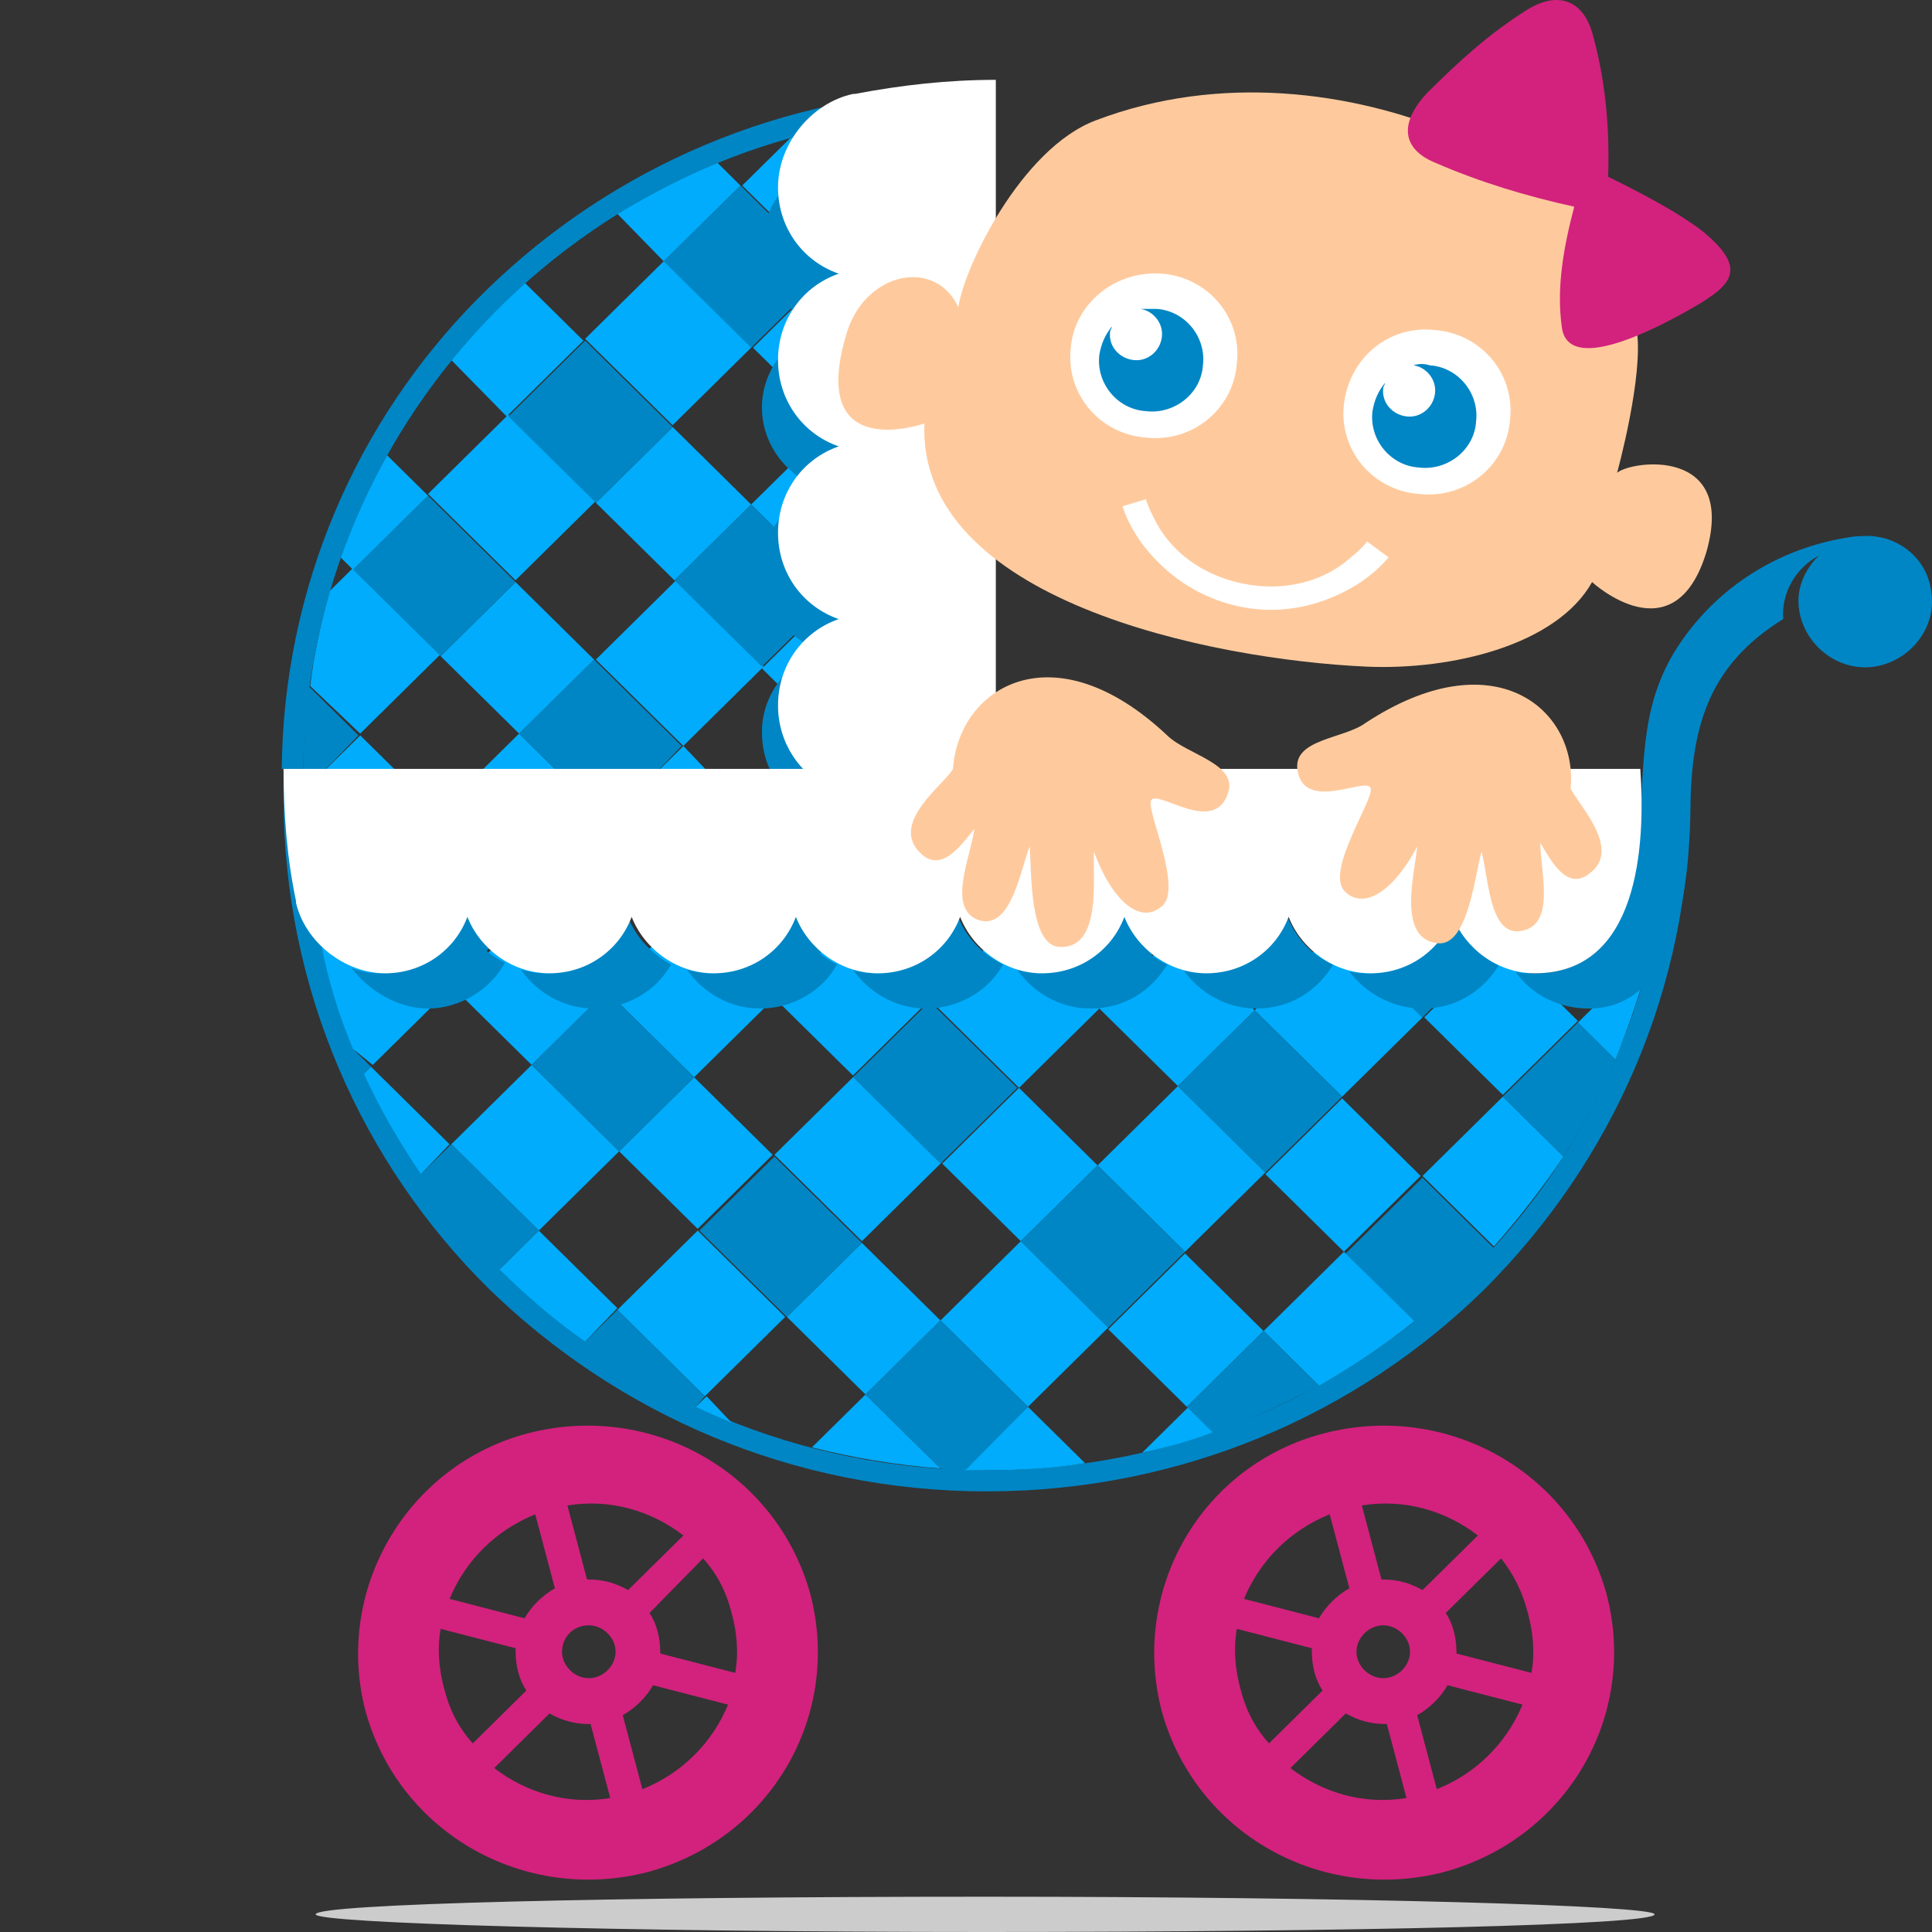
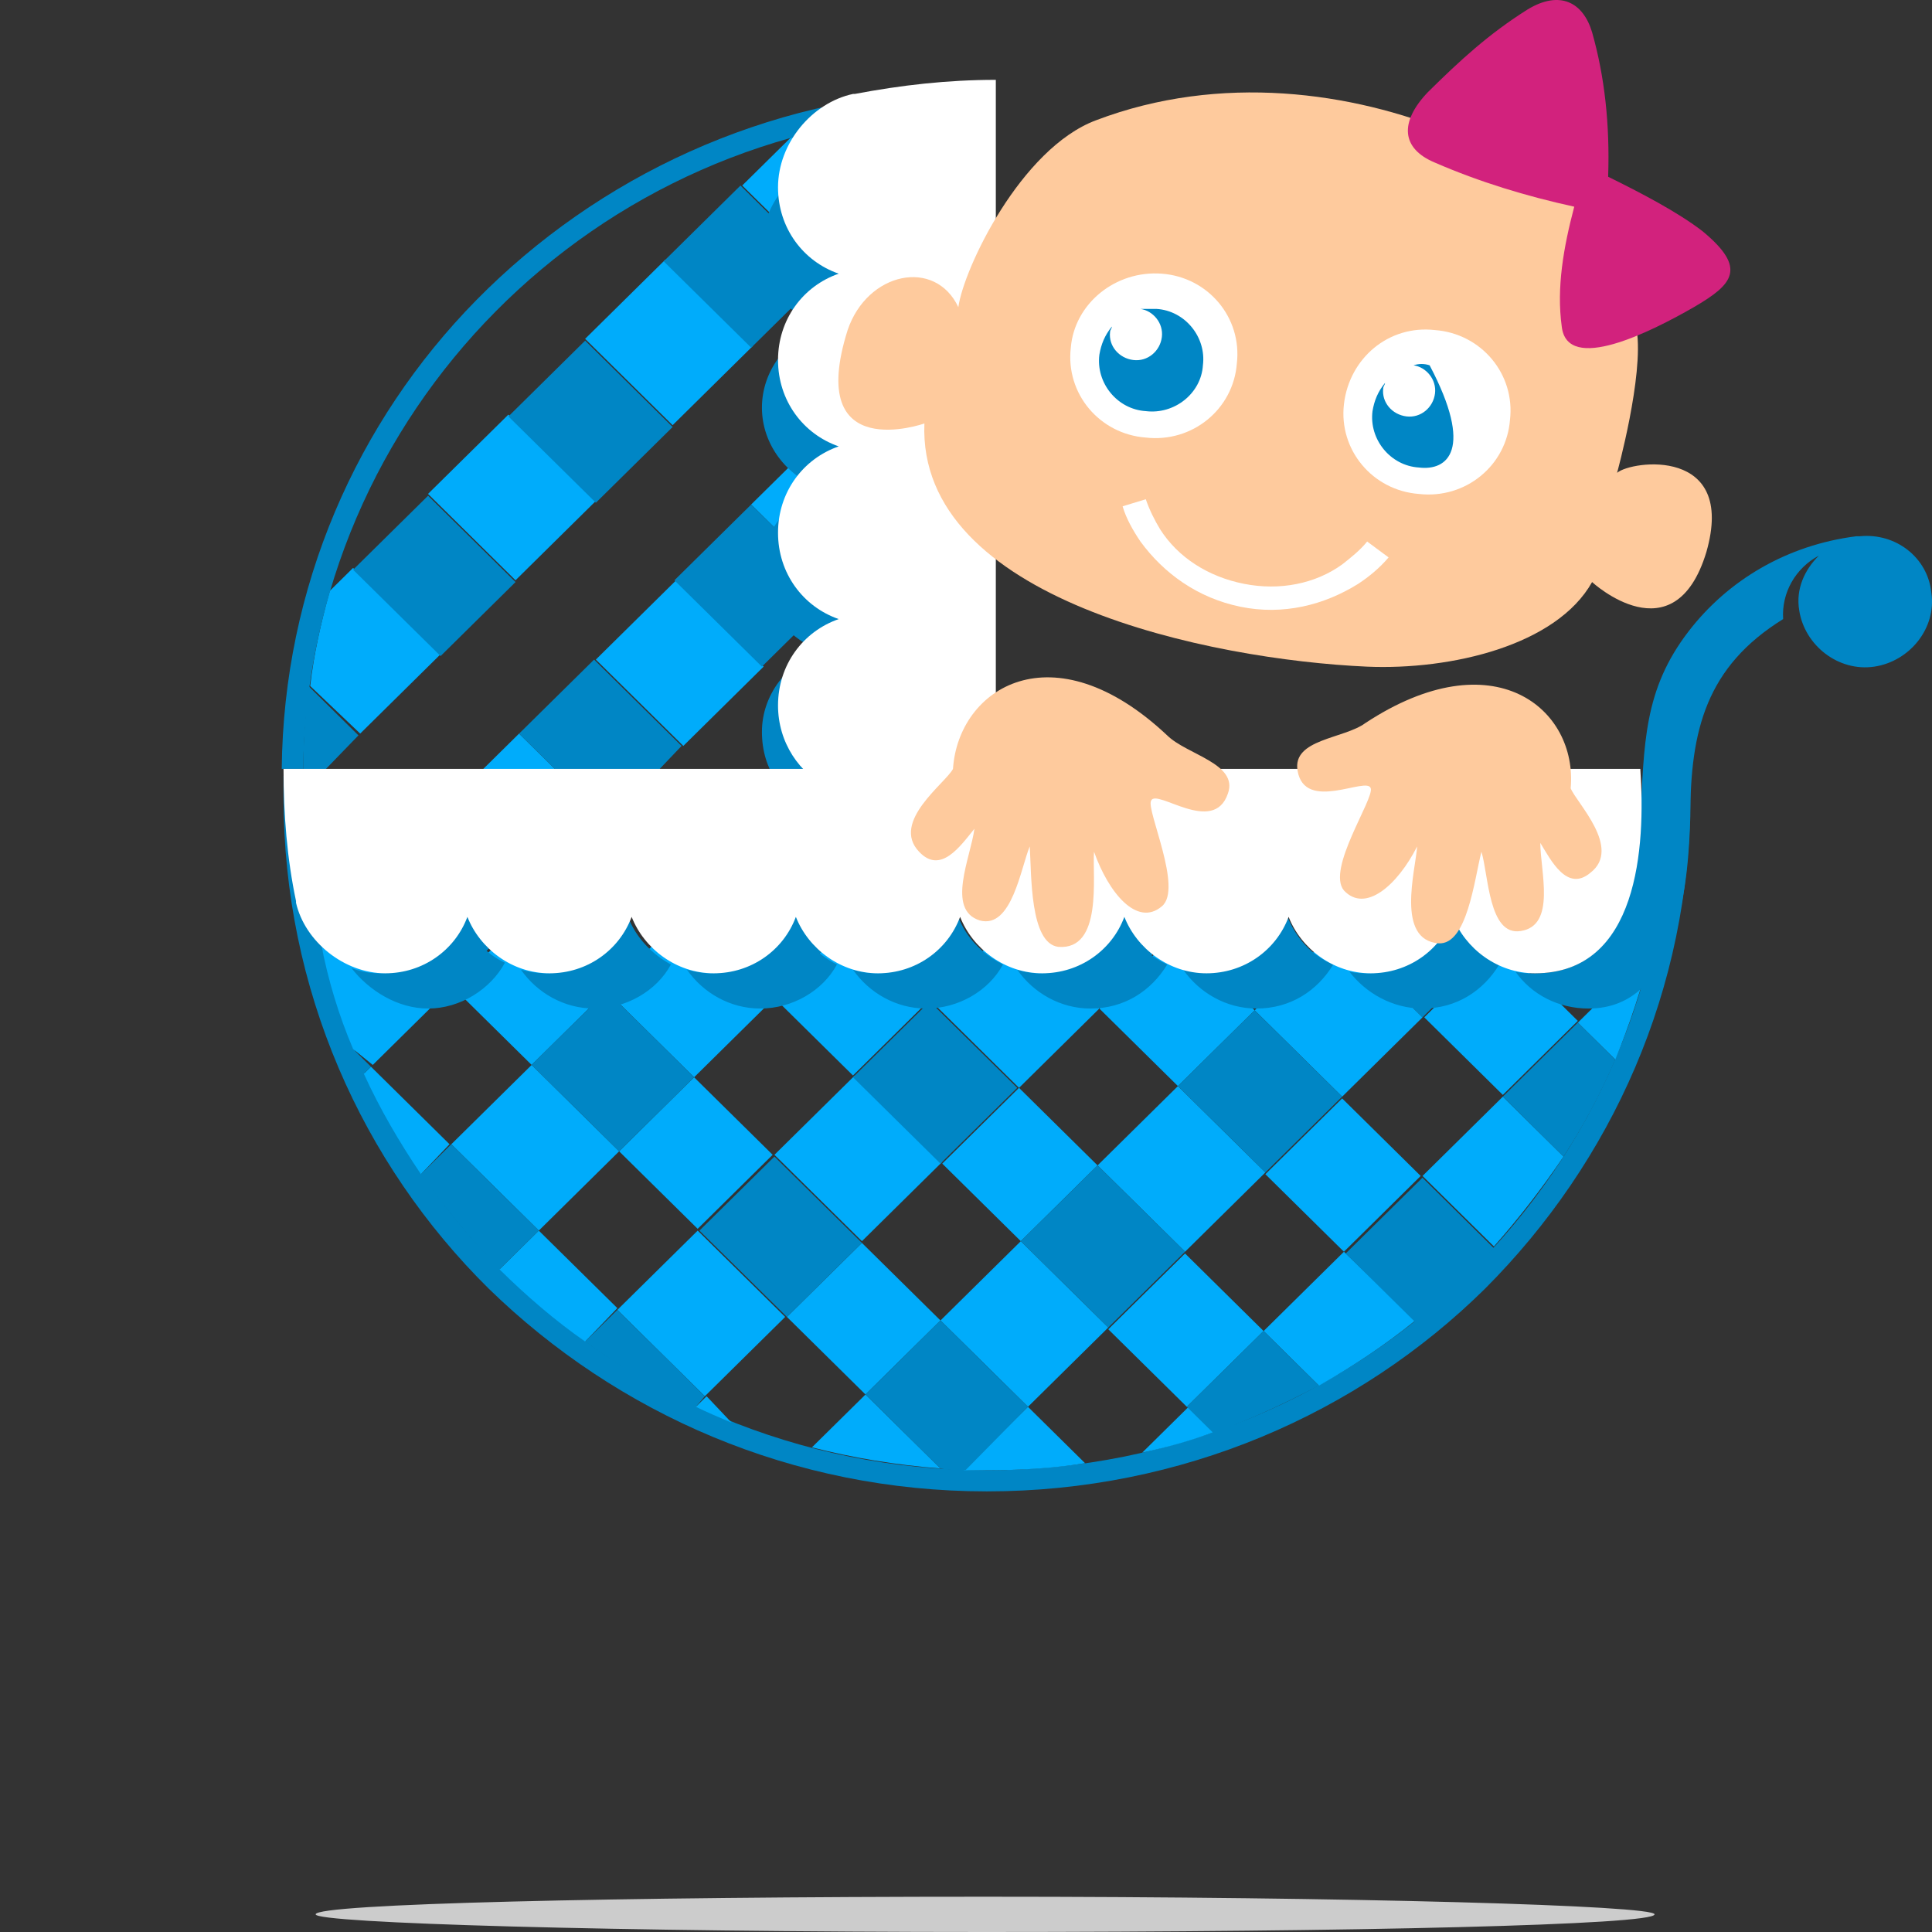
<svg xmlns="http://www.w3.org/2000/svg" width="64" height="64" viewBox="0 0 64 64" fill="none">
  <rect x="0" y="0" width="64" height="64" fill="#333333" stroke="none" />
-   <path fill-rule="evenodd" clip-rule="evenodd" d="M23.584 25.704H21.633L22.638 24.712L23.584 25.704ZM13.294 25.704H10.574L11.934 24.362L13.294 25.704ZM11.284 18.466C11.698 17.298 12.23 16.131 12.821 15.08L14.181 16.422L11.698 18.874L11.284 18.466ZM14.95 11.927C15.719 10.993 16.488 10.176 17.375 9.359L19.326 11.285L16.784 13.795L14.95 11.927ZM20.45 7.082C21.514 6.44 22.638 5.856 23.762 5.389L24.53 6.148L21.987 8.658L20.45 7.082ZM31.567 4.98V7.724L30.148 6.323L31.567 4.98ZM31.567 15.955V18.057L30.503 17.006L31.567 15.955ZM27.487 9.008L24.944 11.519L27.546 14.087L30.089 11.577L27.487 9.008ZM27.783 19.633L25.24 22.143L27.842 24.712L30.385 22.202L27.783 19.633ZM22.283 14.146L19.74 16.656L22.342 19.224L24.885 16.714L22.283 14.146ZM17.079 19.283L14.595 21.735L17.197 24.303L19.681 21.852L17.079 19.283Z" fill="#00ACFB" />
  <path fill-rule="evenodd" clip-rule="evenodd" d="M28.963 25.702H26.893L27.958 24.651L28.963 25.702ZM18.614 25.702H15.776L17.195 24.301L18.614 25.702ZM10.276 22.725C10.395 21.674 10.631 20.623 10.927 19.572L11.696 18.813L14.593 21.674L11.932 24.301L10.276 22.725ZM26.184 4.569C26.716 4.394 27.307 4.277 27.899 4.161L30.146 6.379L27.485 9.006L24.587 6.145L26.184 4.569ZM31.565 10.174V13.034L30.087 11.575L31.565 10.174ZM31.565 21.09V23.308L30.442 22.199L31.565 21.09ZM22.399 19.222L19.738 21.849L22.636 24.709L25.297 22.082L22.399 19.222ZM27.544 14.085L24.883 16.712L27.78 19.572L30.442 16.945L27.544 14.085ZM16.84 13.735L14.179 16.361L17.077 19.222L19.738 16.595L16.84 13.735ZM22.044 8.597L19.383 11.224L22.281 14.085L24.942 11.458L22.044 8.597Z" fill="#00ACFB" />
  <path fill-rule="evenodd" clip-rule="evenodd" d="M31.566 25.703H28.964L27.9 24.652L30.443 22.142L31.566 23.251V25.703ZM21.632 25.703H18.616L17.196 24.302L19.68 21.85L22.578 24.71L21.632 25.703ZM10.573 25.703H10.041C10.041 24.71 10.1 23.718 10.218 22.726L11.874 24.36L10.573 25.703ZM27.9 4.162C29.083 3.928 30.325 3.753 31.566 3.753V5.037L30.147 6.438L27.9 4.162ZM31.566 13.035V15.895L30.502 16.946L27.604 14.086L30.147 11.575L31.566 13.035ZM24.529 6.146L21.986 8.657L24.884 11.517L27.427 9.007L24.529 6.146ZM19.384 11.284L16.842 13.794L19.739 16.654L22.282 14.144L19.384 11.284ZM24.884 16.713L22.341 19.223L25.239 22.083L27.782 19.573L24.884 16.713ZM14.181 16.421L11.697 18.873L14.595 21.733L17.078 19.281L14.181 16.421Z" fill="#0086C5" />
  <path d="M55.993 26.404C55.993 32.767 53.391 38.488 49.192 42.691C44.993 46.836 39.139 49.404 32.692 49.404C26.246 49.404 20.451 46.836 16.193 42.691C11.994 38.546 9.392 32.767 9.392 26.404V25.703H10.101V26.404C10.101 38.721 20.214 48.704 32.692 48.704C45.171 48.704 55.283 38.721 55.283 26.404V25.703H55.993V26.404Z" fill="#0086C5" />
  <path d="M9.333 25.47C9.392 19.457 11.817 13.97 15.779 9.942C19.8 5.855 25.359 3.228 31.509 2.995H32.278V3.754H31.568C19.682 4.104 10.22 13.678 10.043 25.47H9.333Z" fill="#0086C5" />
  <path fill-rule="evenodd" clip-rule="evenodd" d="M55.283 26.754C55.283 28.213 55.105 29.673 54.81 31.074L52.326 28.622L54.573 26.404H54.928L55.283 26.754ZM35.944 48.47C34.88 48.646 33.756 48.704 32.633 48.704C32.396 48.704 32.159 48.704 31.923 48.704L34.052 46.602L35.944 48.47ZM24.235 47.128C23.821 46.953 23.407 46.778 23.052 46.602L23.407 46.252L24.235 47.128ZM19.385 44.442C18.38 43.742 17.434 42.925 16.547 42.049L17.848 40.765L20.45 43.333L19.385 44.442ZM13.945 38.897C13.235 37.846 12.584 36.737 12.052 35.569L12.289 35.336L14.891 37.904L13.945 38.897ZM10.16 27.922C10.16 27.513 10.101 27.046 10.101 26.637L10.278 26.462H13.59L14.536 27.396L12.052 29.79L10.16 27.922ZM21.337 26.404H23.998L25.299 27.688L22.756 30.198L20.154 27.571L21.337 26.404ZM32.396 26.404H34.347L36.003 28.038L33.46 30.549L30.858 27.98L32.396 26.404ZM43.514 26.404H44.756L46.767 28.389L44.283 30.84L41.681 28.272L43.514 26.404ZM49.664 31.249L47.181 33.701L49.783 36.27L52.267 33.818L49.664 31.249ZM44.46 36.386L41.917 38.897L44.519 41.465L47.062 38.955L44.46 36.386ZM38.96 30.899L36.417 33.409L39.02 35.978L41.562 33.468L38.96 30.899ZM39.256 41.523L36.713 44.034L39.315 46.602L41.858 44.092L39.256 41.523ZM33.756 36.036L31.213 38.546L33.815 41.115L36.358 38.605L33.756 36.036ZM28.197 30.549L25.654 33.059L28.256 35.627L30.799 33.117L28.197 30.549ZM28.552 41.173L26.068 43.625L28.67 46.194L31.154 43.742L28.552 41.173ZM22.993 35.686L20.509 38.138L23.111 40.706L25.595 38.254L22.993 35.686ZM17.493 30.257L15.009 32.709L17.611 35.277L20.095 32.825L17.493 30.257Z" fill="#00ACFB" />
  <path fill-rule="evenodd" clip-rule="evenodd" d="M54.692 31.483C54.397 32.709 53.983 33.934 53.51 35.102L52.268 33.876L54.692 31.483ZM51.794 38.313C51.085 39.364 50.316 40.356 49.488 41.29L47.123 38.955L49.784 36.328L51.794 38.313ZM46.886 43.742C45.881 44.559 44.816 45.26 43.692 45.902L41.859 44.092L44.52 41.465L46.886 43.742ZM40.262 47.42C39.494 47.712 38.666 47.945 37.838 48.12L39.434 46.544L40.262 47.42ZM31.155 48.645C29.677 48.529 28.257 48.295 26.897 47.945L28.671 46.194L31.155 48.645ZM11.698 34.752C11.225 33.643 10.87 32.475 10.634 31.249L12.112 29.79L15.01 32.65L12.349 35.277L11.698 34.752ZM15.542 26.404H18.972L20.155 27.571L17.494 30.198L14.596 27.338L15.542 26.404ZM26.601 26.404H29.381L30.918 27.922L28.257 30.549L25.359 27.688L26.601 26.404ZM37.66 26.404H39.73L41.623 28.272L38.961 30.899L36.063 28.038L37.66 26.404ZM48.719 26.404H50.079L52.327 28.622L49.666 31.249L46.768 28.389L48.719 26.404ZM33.816 41.115L31.155 43.742L34.053 46.602L36.714 43.975L33.816 41.115ZM39.02 35.978L36.359 38.605L39.257 41.465L41.918 38.838L39.02 35.978ZM44.225 30.84L41.563 33.468L44.461 36.328L47.123 33.701L44.225 30.84ZM23.112 40.765L20.451 43.392L23.349 46.252L26.01 43.625L23.112 40.765ZM28.316 35.627L25.655 38.254L28.553 41.115L31.214 38.488L28.316 35.627ZM33.52 30.549L30.859 33.176L33.757 36.036L36.418 33.409L33.52 30.549ZM17.612 35.277L14.951 37.904L17.849 40.765L20.51 38.138L17.612 35.277ZM22.757 30.198L20.096 32.825L22.994 35.686L25.655 33.059L22.757 30.198Z" fill="#00ACFB" />
  <path fill-rule="evenodd" clip-rule="evenodd" d="M53.508 35.102C53.035 36.211 52.444 37.32 51.794 38.313L49.783 36.328L52.267 33.876L53.508 35.102ZM49.487 41.348C48.718 42.224 47.831 43.041 46.885 43.8L44.578 41.523L47.121 39.013L49.487 41.348ZM43.691 45.902C42.568 46.486 41.444 47.011 40.202 47.478L39.315 46.602L41.858 44.092L43.691 45.902ZM31.982 48.704C31.686 48.704 31.45 48.704 31.154 48.646L28.67 46.194L31.154 43.742L34.052 46.602L31.982 48.704ZM23.052 46.602C21.751 46.019 20.509 45.26 19.385 44.442L20.45 43.392L23.348 46.252L23.052 46.602ZM16.547 42.049C15.601 41.056 14.713 40.006 13.945 38.897L14.95 37.904L17.848 40.765L16.547 42.049ZM12.052 35.569C11.934 35.277 11.816 34.985 11.697 34.752L12.289 35.336L12.052 35.569ZM10.101 26.637C10.101 26.579 10.101 26.521 10.101 26.462H10.278L10.101 26.637ZM18.971 26.404H21.337L20.154 27.571L18.971 26.404ZM29.321 26.404H32.396L30.858 27.922L29.321 26.404ZM39.729 26.404H43.455L41.562 28.272L39.729 26.404ZM50.078 26.404H54.573L52.326 28.622L50.078 26.404ZM46.708 28.389L44.224 30.84L47.121 33.701L49.605 31.249L46.708 28.389ZM36.003 28.038L33.46 30.549L36.358 33.409L38.901 30.899L36.003 28.038ZM41.562 33.468L39.02 35.978L41.917 38.838L44.46 36.328L41.562 33.468ZM25.299 27.688L22.756 30.198L25.654 33.059L28.197 30.549L25.299 27.688ZM30.799 33.176L28.256 35.686L31.154 38.546L33.697 36.036L30.799 33.176ZM36.358 38.605L33.815 41.115L36.713 43.975L39.256 41.465L36.358 38.605ZM14.536 27.338L12.052 29.79L14.95 32.65L17.434 30.198L14.536 27.338ZM20.095 32.825L17.611 35.277L20.509 38.138L22.993 35.686L20.095 32.825ZM25.654 38.313L23.17 40.765L26.068 43.625L28.552 41.173L25.654 38.313Z" fill="#0086C5" />
  <path fill-rule="evenodd" clip-rule="evenodd" d="M52.623 33.409C51.617 33.409 50.73 32.942 50.198 32.183C50.376 32.242 50.612 32.242 50.849 32.242C53.51 32.242 54.22 29.673 54.338 27.279C54.456 24.594 54.456 22.843 55.935 20.916C57.236 19.224 59.187 18.056 61.494 17.764H61.612C62.795 17.647 63.859 18.465 63.978 19.632C64.155 20.8 63.268 21.909 62.085 22.084C60.902 22.259 59.779 21.383 59.601 20.216C59.483 19.515 59.779 18.873 60.252 18.406C59.483 18.815 59.01 19.632 59.069 20.508C56.526 22.084 55.994 24.186 55.994 27.046C55.935 29.148 55.639 33.409 52.623 33.409ZM49.666 31.95C49.134 32.825 48.247 33.409 47.123 33.409C46.118 33.409 45.23 32.884 44.698 32.183C44.935 32.242 45.112 32.242 45.349 32.242C46.591 32.242 47.655 31.424 48.069 30.373C48.365 31.074 48.956 31.658 49.666 31.95ZM44.166 31.95C43.634 32.825 42.747 33.409 41.623 33.409C40.618 33.409 39.731 32.884 39.198 32.125C39.435 32.183 39.672 32.183 39.908 32.183C41.15 32.183 42.214 31.366 42.628 30.315C42.924 31.074 43.456 31.658 44.166 31.95ZM38.666 31.95C38.134 32.825 37.247 33.409 36.123 33.409C35.118 33.409 34.231 32.884 33.698 32.125C33.935 32.183 34.172 32.242 34.408 32.242C35.65 32.242 36.715 31.424 37.129 30.373C37.424 31.074 38.016 31.658 38.666 31.95ZM33.225 31.95C32.752 32.825 31.747 33.409 30.682 33.409C29.677 33.409 28.79 32.884 28.258 32.125C28.494 32.183 28.731 32.242 29.026 32.242C30.268 32.242 31.333 31.424 31.747 30.373C31.983 31.016 32.516 31.599 33.225 31.95ZM27.725 31.95C27.252 32.825 26.247 33.409 25.183 33.409C24.177 33.409 23.29 32.884 22.758 32.125C22.994 32.183 23.29 32.242 23.527 32.242C24.768 32.242 25.833 31.424 26.247 30.373C26.543 31.016 27.016 31.599 27.725 31.95ZM22.226 31.95C21.752 32.825 20.747 33.409 19.683 33.409C18.677 33.409 17.79 32.884 17.258 32.125C17.494 32.183 17.79 32.242 18.086 32.242C19.328 32.242 20.392 31.424 20.806 30.373C21.043 31.016 21.575 31.599 22.226 31.95ZM16.726 31.891C16.253 32.767 15.247 33.409 14.183 33.409C13.177 33.409 12.231 32.825 11.64 32.066C11.935 32.183 12.231 32.242 12.586 32.242C13.828 32.242 14.892 31.424 15.306 30.373C15.602 31.016 16.075 31.599 16.726 31.891Z" fill="#0086C5" />
  <path fill-rule="evenodd" clip-rule="evenodd" d="M32.1 25.879H25.713C25.418 25.412 25.24 24.887 25.24 24.244C25.24 23.018 26.068 21.968 27.192 21.559C26.068 21.15 25.24 20.099 25.24 18.874C25.24 17.648 26.068 16.597 27.192 16.188C26.068 15.78 25.24 14.729 25.24 13.503C25.24 12.277 26.068 11.226 27.192 10.818C26.068 10.409 25.24 9.358 25.24 8.132C25.24 6.79 26.305 5.505 27.606 5.213H27.665C29.084 4.921 30.562 4.805 32.1 4.805V25.879Z" fill="#0086C5" />
  <path fill-rule="evenodd" clip-rule="evenodd" d="M54.337 25.47C54.515 28.038 54.278 32.242 50.848 32.242C49.606 32.242 48.541 31.424 48.128 30.373C47.714 31.483 46.649 32.242 45.407 32.242C44.165 32.242 43.101 31.424 42.687 30.373C42.273 31.483 41.208 32.242 39.966 32.242C38.724 32.242 37.66 31.424 37.246 30.373C36.832 31.483 35.767 32.242 34.526 32.242C33.284 32.242 32.219 31.424 31.805 30.373C31.391 31.483 30.327 32.242 29.085 32.242C27.843 32.242 26.778 31.424 26.364 30.373C25.951 31.483 24.886 32.242 23.644 32.242C22.402 32.242 21.338 31.424 20.924 30.373C20.51 31.483 19.445 32.242 18.203 32.242C16.961 32.242 15.897 31.424 15.483 30.373C15.069 31.483 14.004 32.242 12.762 32.242C11.402 32.242 10.101 31.191 9.806 29.906V29.848C9.51 28.447 9.392 26.988 9.392 25.47H54.337Z" fill="white" />
  <path fill-rule="evenodd" clip-rule="evenodd" d="M27.488 26.112C26.483 25.645 25.773 24.594 25.773 23.369C25.773 22.026 26.601 20.917 27.784 20.508C26.601 20.099 25.773 18.99 25.773 17.648C25.773 16.305 26.601 15.196 27.784 14.787C26.601 14.378 25.773 13.269 25.773 11.927C25.773 10.584 26.601 9.475 27.784 9.066C26.601 8.657 25.773 7.548 25.773 6.206C25.773 4.746 26.897 3.403 28.257 3.112H28.316C29.854 2.82 31.391 2.645 32.988 2.645V26.054H27.488V26.112Z" fill="white" />
-   <path fill-rule="evenodd" clip-rule="evenodd" d="M17.495 47.478C21.575 46.427 25.715 48.762 26.839 52.79C27.903 56.818 25.538 60.905 21.457 62.014C17.376 63.065 13.237 60.73 12.113 56.702C11.049 52.673 13.473 48.529 17.495 47.478ZM43.871 47.478C47.951 46.427 52.091 48.762 53.215 52.79C54.279 56.818 51.913 60.905 47.833 62.014C43.752 63.065 39.613 60.73 38.489 56.702C37.425 52.673 39.79 48.529 43.871 47.478ZM45.822 53.841C46.295 53.841 46.709 54.25 46.709 54.717C46.709 55.184 46.295 55.592 45.822 55.592C45.349 55.592 44.935 55.184 44.935 54.717C44.935 54.25 45.349 53.841 45.822 53.841ZM45.822 52.323C46.295 52.323 46.709 52.44 47.123 52.673L48.957 50.864C47.892 50.047 46.532 49.638 45.113 49.871L45.763 52.323H45.822ZM47.892 53.432C48.129 53.783 48.247 54.25 48.247 54.717V54.775L50.731 55.417C50.849 54.775 50.79 54.075 50.612 53.432C50.435 52.732 50.139 52.148 49.725 51.623L47.892 53.432ZM47.951 55.826C47.715 56.234 47.36 56.585 46.946 56.818L47.596 59.27C48.897 58.745 49.903 57.752 50.435 56.468L47.951 55.826ZM45.941 57.11H45.881C45.408 57.11 44.994 56.993 44.58 56.76L42.747 58.57C43.812 59.387 45.172 59.795 46.591 59.562L45.941 57.11ZM43.812 56.001C43.575 55.651 43.457 55.184 43.457 54.717V54.6L40.973 53.958C40.855 54.6 40.914 55.3 41.091 55.943C41.269 56.643 41.564 57.227 42.037 57.752L43.812 56.001ZM43.693 53.608C43.93 53.199 44.285 52.849 44.699 52.615L44.048 50.163C42.747 50.689 41.742 51.681 41.209 52.965L43.693 53.608ZM19.505 53.841C19.979 53.841 20.392 54.25 20.392 54.717C20.392 55.184 19.979 55.592 19.505 55.592C19.032 55.592 18.618 55.184 18.618 54.717C18.618 54.25 18.973 53.841 19.505 53.841ZM19.505 52.323C19.979 52.323 20.392 52.44 20.806 52.673L22.64 50.864C21.575 50.047 20.215 49.638 18.796 49.871L19.446 52.323H19.505ZM21.516 53.432C21.753 53.783 21.871 54.25 21.871 54.717V54.775L24.355 55.417C24.473 54.775 24.414 54.075 24.236 53.432C24.059 52.732 23.763 52.148 23.29 51.623L21.516 53.432ZM21.634 55.826C21.398 56.234 21.043 56.585 20.629 56.818L21.28 59.27C22.581 58.745 23.586 57.752 24.118 56.468L21.634 55.826ZM19.564 57.11H19.505C19.032 57.11 18.618 56.993 18.204 56.76L16.371 58.57C17.436 59.387 18.796 59.795 20.215 59.562L19.564 57.11ZM17.436 56.001C17.199 55.651 17.081 55.184 17.081 54.717V54.6L14.597 53.958C14.479 54.6 14.538 55.3 14.715 55.943C14.893 56.643 15.188 57.227 15.661 57.752L17.436 56.001ZM17.376 53.608C17.613 53.199 17.968 52.849 18.382 52.615L17.731 50.163C16.43 50.689 15.425 51.681 14.893 52.965L17.376 53.608Z" fill="#D2227D" />
  <path fill-rule="evenodd" clip-rule="evenodd" d="M32.633 62.831C44.875 62.831 54.81 63.123 54.81 63.415C54.81 63.766 44.875 64 32.633 64C20.391 64 10.456 63.708 10.456 63.415C10.456 63.065 20.391 62.831 32.633 62.831Z" fill="#CCCCCC" />
  <path fill-rule="evenodd" clip-rule="evenodd" d="M53.568 15.663C53.568 15.663 54.455 12.452 54.219 10.934C54.041 9.591 53.805 8.424 52.859 7.373C51.676 6.089 49.665 5.038 48.068 4.396C44.816 3.053 40.44 2.411 36.3 3.987C33.816 4.921 31.924 8.891 31.746 10.175C30.977 8.541 28.73 9.008 28.079 10.934C26.66 15.429 30.622 14.028 30.622 14.028C30.386 19.866 40.085 21.851 45.289 22.084C48.068 22.201 51.558 21.384 52.74 19.282C52.74 19.282 55.461 21.792 56.525 18.29C57.531 14.787 54.041 15.254 53.568 15.663ZM52.031 26.112C52.208 26.579 53.746 28.097 52.681 28.914C51.913 29.556 51.38 28.506 51.025 27.922C51.025 28.856 51.558 30.666 50.375 30.841C49.31 31.016 49.31 28.973 49.074 28.214C48.837 29.148 48.601 31.308 47.654 31.249C46.235 31.133 46.886 28.856 46.945 28.039C46.294 29.323 45.23 30.257 44.52 29.498C43.929 28.797 45.525 26.462 45.407 26.112C45.289 25.703 43.219 26.929 42.983 25.528C42.805 24.478 44.52 24.478 45.23 23.952C49.488 21.15 52.267 23.485 52.031 26.112ZM31.569 25.47C31.332 25.937 29.499 27.221 30.445 28.214C31.155 28.973 31.805 28.039 32.278 27.455C32.16 28.389 31.332 30.14 32.456 30.491C33.52 30.782 33.816 28.739 34.112 28.039C34.171 28.973 34.112 31.249 35.058 31.366C36.536 31.483 36.181 29.031 36.241 28.214C36.714 29.556 37.66 30.724 38.488 30.023C39.198 29.44 37.956 26.813 38.133 26.521C38.31 26.112 40.203 27.688 40.676 26.287C41.031 25.295 39.316 25.003 38.665 24.361C34.88 20.8 31.746 22.785 31.569 25.47Z" fill="#FECA9D" />
  <path fill-rule="evenodd" clip-rule="evenodd" d="M38.489 9.066C40.026 9.183 41.15 10.525 40.972 12.043C40.854 13.561 39.494 14.67 37.956 14.495C36.419 14.378 35.295 13.036 35.472 11.518C35.591 10.059 36.951 8.949 38.489 9.066ZM45.999 18.465C45.703 18.815 45.348 19.107 44.993 19.34C43.87 20.041 42.51 20.391 41.09 20.099C39.671 19.808 38.548 18.99 37.779 17.939C37.542 17.589 37.306 17.18 37.188 16.772L37.956 16.538C38.075 16.889 38.252 17.239 38.429 17.531C39.021 18.465 40.026 19.107 41.209 19.34C42.391 19.574 43.574 19.34 44.461 18.698C44.757 18.465 45.053 18.231 45.289 17.939L45.999 18.465ZM47.536 10.934C49.074 11.051 50.197 12.394 50.02 13.911C49.902 15.429 48.541 16.538 47.004 16.363C45.467 16.247 44.343 14.904 44.52 13.386C44.698 11.868 45.999 10.759 47.536 10.934Z" fill="white" />
-   <path fill-rule="evenodd" clip-rule="evenodd" d="M38.31 10.233C39.257 10.292 39.966 11.167 39.848 12.101C39.789 13.036 38.902 13.736 37.956 13.619C37.01 13.561 36.3 12.685 36.418 11.751C36.477 11.401 36.596 11.109 36.832 10.817C36.832 10.876 36.773 10.934 36.773 10.992C36.714 11.459 37.069 11.868 37.542 11.926C38.015 11.985 38.429 11.634 38.488 11.167C38.547 10.7 38.192 10.292 37.778 10.233C37.956 10.233 38.133 10.233 38.31 10.233ZM47.358 12.101C48.304 12.16 49.014 13.036 48.896 13.97C48.837 14.904 47.95 15.604 47.003 15.487C46.057 15.429 45.348 14.553 45.466 13.619C45.525 13.269 45.643 12.977 45.88 12.685C45.88 12.744 45.821 12.802 45.821 12.86C45.762 13.327 46.116 13.736 46.59 13.794C47.063 13.853 47.477 13.502 47.536 13.036C47.595 12.569 47.24 12.16 46.826 12.101C47.004 12.043 47.181 12.043 47.358 12.101Z" fill="#0086C5" />
+   <path fill-rule="evenodd" clip-rule="evenodd" d="M38.31 10.233C39.257 10.292 39.966 11.167 39.848 12.101C39.789 13.036 38.902 13.736 37.956 13.619C37.01 13.561 36.3 12.685 36.418 11.751C36.477 11.401 36.596 11.109 36.832 10.817C36.832 10.876 36.773 10.934 36.773 10.992C36.714 11.459 37.069 11.868 37.542 11.926C38.015 11.985 38.429 11.634 38.488 11.167C38.547 10.7 38.192 10.292 37.778 10.233C37.956 10.233 38.133 10.233 38.31 10.233ZM47.358 12.101C48.837 14.904 47.95 15.604 47.003 15.487C46.057 15.429 45.348 14.553 45.466 13.619C45.525 13.269 45.643 12.977 45.88 12.685C45.88 12.744 45.821 12.802 45.821 12.86C45.762 13.327 46.116 13.736 46.59 13.794C47.063 13.853 47.477 13.502 47.536 13.036C47.595 12.569 47.24 12.16 46.826 12.101C47.004 12.043 47.181 12.043 47.358 12.101Z" fill="#0086C5" />
  <path fill-rule="evenodd" clip-rule="evenodd" d="M53.272 5.855C54.337 6.38 55.578 7.023 56.406 7.665C57.885 8.891 57.412 9.416 56.111 10.175C54.691 10.992 51.912 12.393 51.735 10.817C51.557 9.533 51.794 8.19 52.149 6.847C50.552 6.497 49.014 6.03 47.536 5.388C46.413 4.921 46.353 4.045 47.3 3.053C48.364 2.002 49.31 1.127 50.611 0.309C51.676 -0.333 52.444 0.076 52.74 1.068C53.154 2.528 53.331 4.104 53.272 5.855Z" fill="#D2227D" />
</svg>